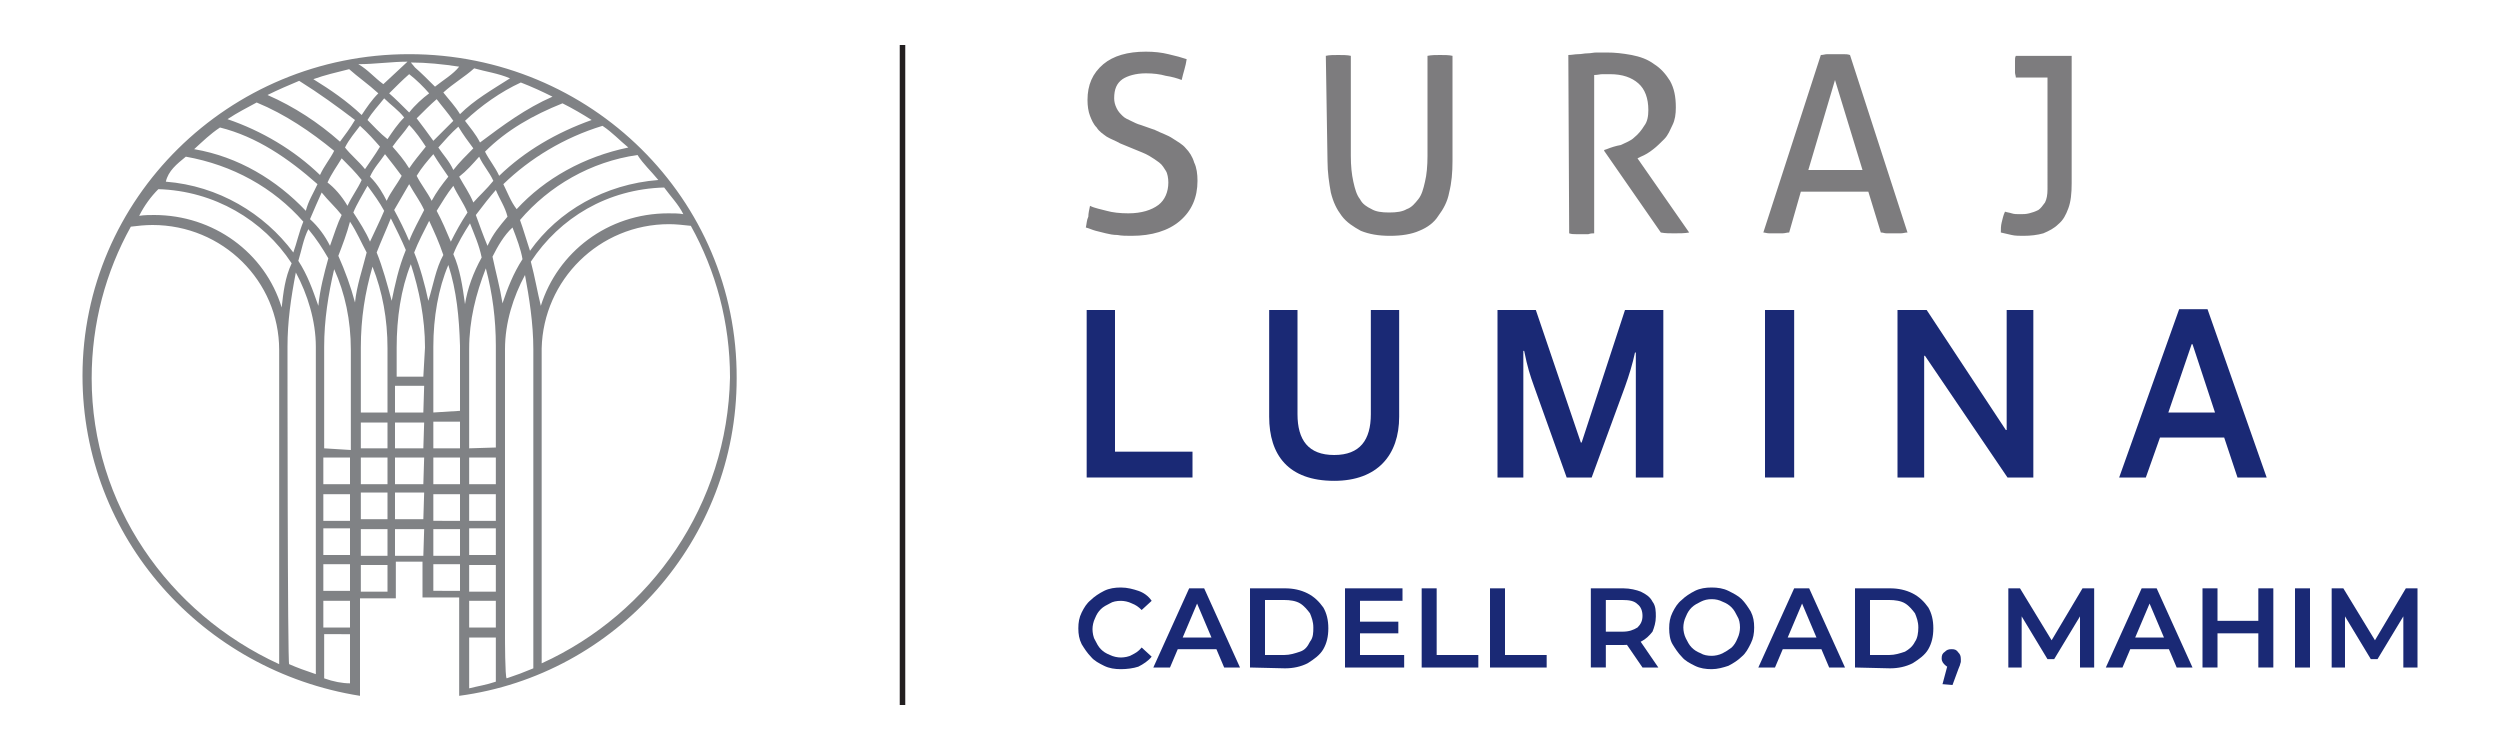
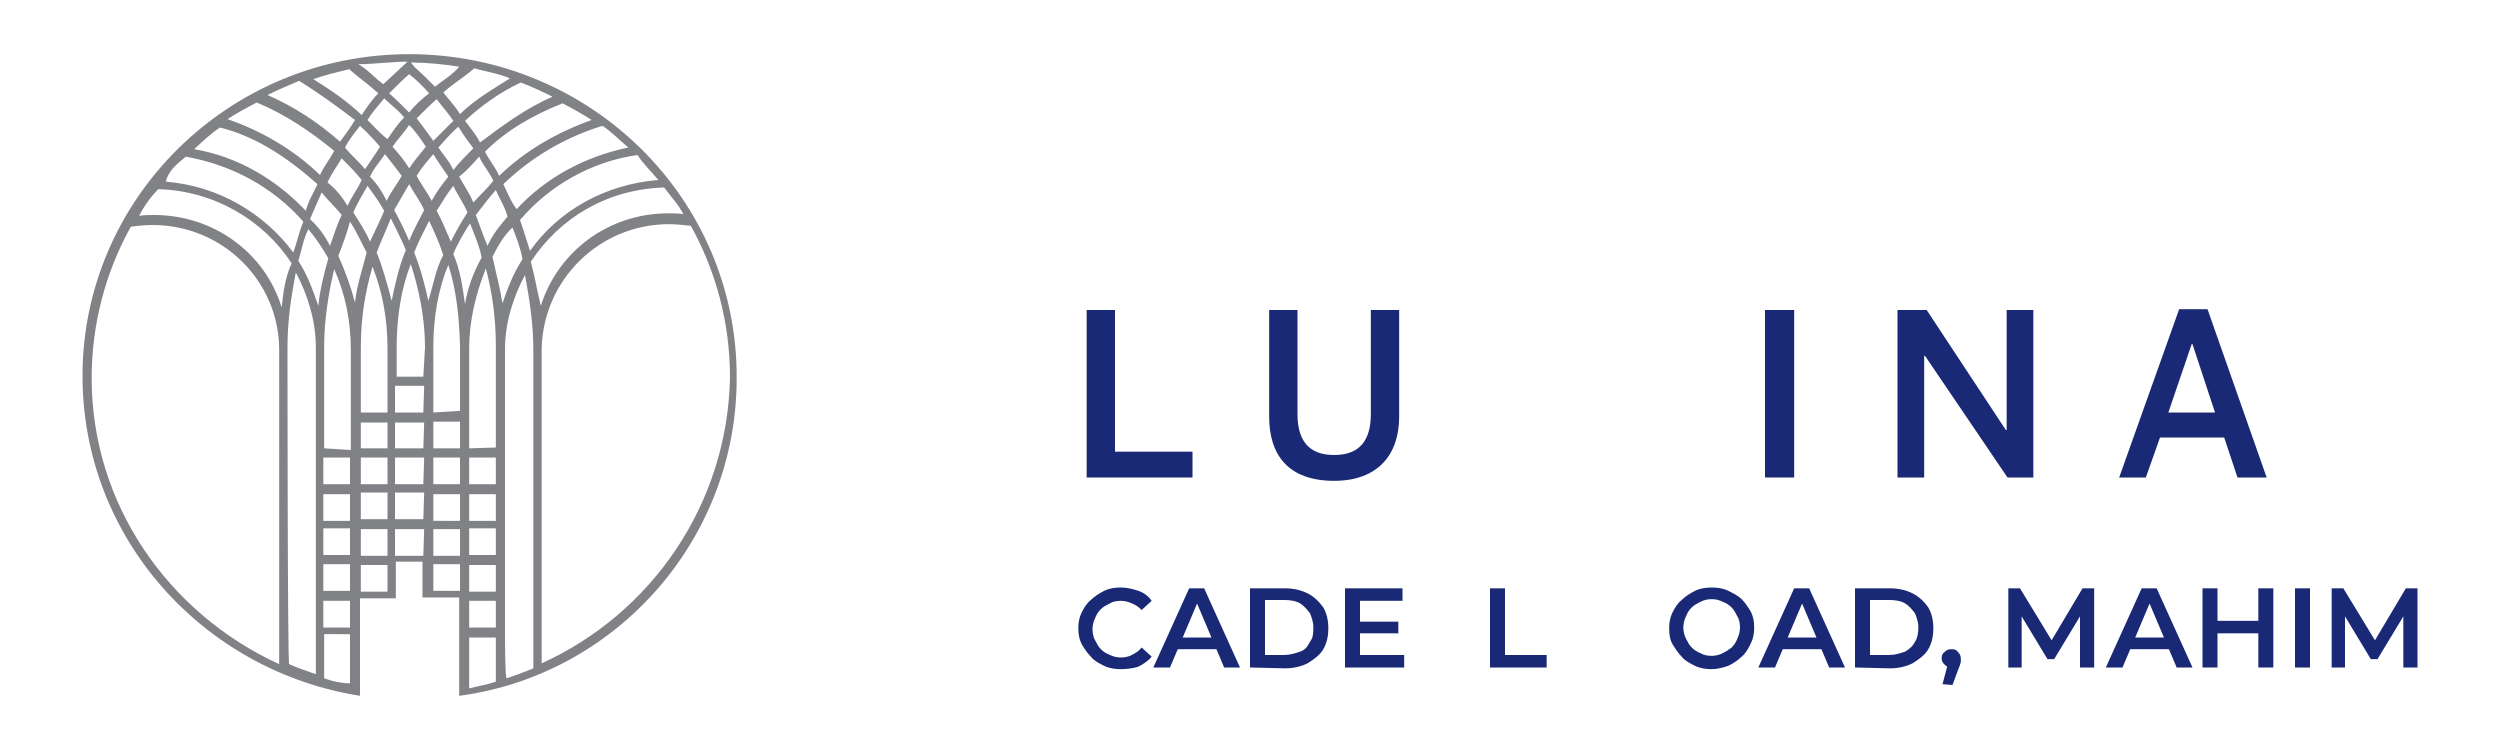
<svg xmlns="http://www.w3.org/2000/svg" version="1.1" id="Layer_1" x="0px" y="0px" viewBox="0 0 300 90" style="enable-background:new 0 0 300 90;" xml:space="preserve">
  <style type="text/css">
	.st0{fill:#808285;}
	.st1{fill:none;stroke:#231F20;stroke-width:0.664;stroke-miterlimit:10;}
	.st2{fill:#7D7C7E;}
	.st3{fill:#1A2975;}
</style>
  <g>
    <path class="st0" d="M65,79.6V41.8c0.2-8.2,6.9-14.9,15.3-14.9c0.8,0,1.7,0.1,2.6,0.2c3,5.4,4.7,11.6,4.7,18.2   C87.3,60.5,78.2,73.6,65,79.6 M56.3,76.5h3.2v5.3c-1.2,0.4-2,0.5-3.2,0.8V76.5z M52,67.7h3.2v3.2H52V67.7z M51.4,36.1   c-0.4-1.9-1-4.1-1.7-5.8c0.5-1.3,1.2-2.6,1.8-3.8c0.6,1.3,1.2,2.6,1.7,4.1C52.3,32.2,52,34.2,51.4,36.1 M50.8,45.2h-3.2v-3.5   c0-3.5,0.5-7,1.7-10c1,3.1,1.7,6.5,1.7,10L50.8,45.2L50.8,45.2L50.8,45.2z M50.8,49.5h-3.4v-3.2h3.5L50.8,49.5L50.8,49.5z    M50.8,53.8h-3.4v-3.1h3.5L50.8,53.8L50.8,53.8z M50.8,58.1h-3.4v-3.2h3.5L50.8,58.1L50.8,58.1z M50.8,62.3h-3.4v-3.2h3.5   L50.8,62.3L50.8,62.3z M50.8,66.7h-3.4v-3.2h3.5L50.8,66.7L50.8,66.7z M47,36.1c-0.5-1.9-1.1-4.1-1.8-5.8c0.5-1.3,1.1-2.6,1.7-4.1   c0.6,1.2,1.3,2.6,1.8,3.8C47.8,32.2,47.4,34.2,47,36.1 M46.5,49.5h-3.2v-7.6l0,0c0-0.1,0-0.1,0-0.2c0-3.5,0.5-6.6,1.4-9.7   c1.2,3,1.8,6.3,1.8,9.8V49.5L46.5,49.5z M46.5,53.8h-3.2v-3.1h3.2V53.8z M46.5,58.1h-3.2v-3.2h3.2V58.1z M46.5,62.3h-3.2v-3.2h3.2   V62.3z M46.5,66.7h-3.2v-3.2h3.2V66.7z M46.5,71h-3.2v-3.2h3.2V71z M42.6,36.3c-0.5-1.9-1.2-3.8-2-5.6c0.5-1.3,1-2.6,1.4-4.1   c0.8,1.2,1.4,2.6,2,3.7C43.5,32.3,42.8,34.3,42.6,36.3 M38.9,81.4v-5.3H42V82C41.1,82,40,81.8,38.9,81.4 M11,45.4   c0-6.6,1.7-12.8,4.7-18.2c0.8-0.1,1.7-0.2,2.6-0.2c8.4,0,15.2,6.7,15.2,15l0,0v37.7C20.2,73.6,11,60.5,11,45.4 M22.3,18.8   c5.6,1,10.5,3.7,14.1,7.8c-0.5,1.2-0.8,2.6-1.2,3.7c-3.5-4.7-9-8-15.3-8.5C20.2,20.5,21.2,19.7,22.3,18.8 M79,21.6   c-6.4,0.5-12,3.7-15.4,8.5c-0.4-1.2-0.8-2.6-1.2-3.7c3.5-4.1,8.5-7,14.1-7.8C77.2,19.7,78.1,20.5,79,21.6 M63.7,31.4   c3.5-5.3,9.2-8.7,16-8.9c0.8,1.1,1.7,2,2.3,3.2c-0.5-0.1-1.2-0.1-1.8-0.1c-7.3,0-13.3,4.7-15.3,11.1C64.5,35.1,64.2,33.3,63.7,31.4    M60.6,76.5v-1.2v-3.2V71v-3.2v-1.2v-3.4v-1.2v-3.2v-1.2v-3.2v-1.2V41.9l0,0l0,0c0-3.2,1-6.3,2.4-8.9c0.5,2.7,1,5.8,1,8.9v0.2v38.1   c-1.2,0.5-2,0.8-3.2,1.2C60.6,81.3,60.6,76.5,60.6,76.5z M56.3,72.1h3.2v3.2h-3.2V72.1z M54.4,30.5c0.5-1.3,1.3-2.6,2-3.7   c0.5,1.3,1.1,2.6,1.4,4.1c-1,1.8-1.7,3.7-2,5.6C55.5,34.3,55.2,32.3,54.4,30.5 M54.4,22.3c0.5,1.1,1.2,2,1.7,3.2   c-0.8,1.2-1.4,2.3-2,3.5c-0.5-1.2-1.1-2.6-1.7-3.7C53.1,24.2,53.6,23.3,54.4,22.3 M50,21.1c0.6-1,1.3-1.8,2-2.6   c0.6,1,1.2,1.8,1.8,2.7c-0.8,1-1.4,1.8-2,2.9C51.3,23.1,50.5,22.1,50,21.1 M49.1,22.1c0.6,1.1,1.3,2,1.8,3.1   c-0.6,1.2-1.3,2.4-1.8,3.7c-0.5-1.2-1.2-2.6-1.8-3.7C47.9,24.2,48.5,23.1,49.1,22.1 M44.4,21.2c0.5-1.1,1.2-1.8,1.8-2.7   c0.8,1,1.4,1.8,2,2.6c-0.6,1.1-1.3,1.9-1.8,3C46,23.3,45.4,22.2,44.4,21.2 M44.1,22.3c0.8,1.1,1.4,1.9,2,3   c-0.5,1.2-1.2,2.6-1.7,3.7c-0.5-1.2-1.3-2.4-2-3.5C42.8,24.5,43.5,23.4,44.1,22.3 M39.3,21.9c0.5-1.1,1.1-1.9,1.7-2.9   c0.8,0.8,1.7,1.7,2.4,2.6c-0.5,1.1-1.2,2-1.7,3.1C41,23.5,40.1,22.5,39.3,21.9 M39.6,29.5c-0.6-1.2-1.4-2.3-2.4-3.2   c0.5-1.2,1-2.3,1.4-3.2c0.8,1,1.7,1.8,2.4,2.7C40.5,26.8,40.1,28.1,39.6,29.5 M38.9,53.8v-12l0,0v-0.2c0-3.2,0.5-6.3,1.2-9.3   c1.3,2.9,2,6.1,2,9.7l0,0v12L38.9,53.8L38.9,53.8z M38.9,54.9H42v3.2h-3.2V54.9z M38.9,59.3H42v3.2h-3.2V59.3z M38.9,63.4H42v3.2   h-3.2V63.4z M38.9,67.7H42v3.2h-3.2V67.7z M38.9,72.1H42v3.2h-3.2V72.1z M38.1,22.1c-0.5,1.1-1.1,2-1.4,3.2   c-3.5-3.7-8.1-6.5-13.4-7.4c1.1-1,1.9-1.8,3.1-2.6C30.8,16.4,34.6,19,38.1,22.1 M40.1,18.1c-0.5,1-1.2,1.8-1.7,2.9   c-3.1-3-7-5.3-11.1-6.7c1.2-0.8,2.4-1.4,3.5-2C34.2,13.7,37.3,15.8,40.1,18.1 M42.6,14.4c-0.6,1-1.2,1.8-1.8,2.6   c-2.6-2.3-5.5-4.2-8.7-5.6c1.2-0.6,2.6-1.2,3.8-1.7C38.3,11.2,40.5,12.8,42.6,14.4 M45.4,11.2c-0.8,0.8-1.4,1.7-2,2.6   c-1.8-1.7-3.7-3-5.8-4.3c1.4-0.5,2.7-0.8,4.3-1.2C42.9,9.2,44.2,10.1,45.4,11.2 M48.9,7.4c-1.1,1-1.9,1.8-2.9,2.7   c-1.1-0.8-1.8-1.7-3-2.4C45,7.7,47,7.4,48.9,7.4L48.9,7.4z M51.5,11.2c-0.8,0.6-1.7,1.4-2.4,2.3c-0.8-0.8-1.7-1.7-2.4-2.3   c0.8-0.8,1.7-1.7,2.4-2.3C50,9.6,50.8,10.4,51.5,11.2 M52.2,10.4c-0.8-0.8-1.7-1.7-2.4-2.3l-0.5-0.6c1.9,0,3.8,0.2,5.8,0.5   C54.4,8.9,53.2,9.6,52.2,10.4 M55.2,13.7c-0.6-1-1.3-1.7-2-2.6c1.2-1.1,2.6-1.9,3.7-2.9c1.4,0.4,2.9,0.6,4.3,1.2   C59,10.8,56.9,12,55.2,13.7 M57.6,17.1c-0.5-1-1.2-1.8-1.8-2.6c1.9-1.8,4.3-3.5,6.7-4.6c1.3,0.5,2.6,1.1,3.8,1.7   C63.1,13,60.4,15,57.6,17.1 M59.9,21.1c-0.5-1.1-1.2-1.9-1.7-2.9c2.6-2.6,5.8-4.4,9.3-5.8c1.2,0.6,2.4,1.3,3.5,2   C66.8,15.9,63,18.1,59.9,21.1 M60.4,22.1c3.2-3.1,7.3-5.6,11.9-7c1.2,0.8,2,1.7,3.1,2.6c-5.3,1.1-10,3.7-13.4,7.4   C61.3,24.2,60.9,23.1,60.4,22.1 M59.1,30.8c0.6-1.2,1.4-2.6,2.4-3.5c0.5,1.3,1,2.6,1.2,3.8c-1.1,1.7-1.8,3.5-2.4,5.3   C60,34.5,59.5,32.7,59.1,30.8 M59.5,22.8c0.5,1.2,1.1,2,1.4,3.2c-1,1.2-1.7,2-2.4,3.5c-0.5-1.2-1-2.6-1.4-3.7   C58,24.6,58.8,23.6,59.5,22.8 M57.5,18.8c0.5,1.1,1.2,1.8,1.7,2.9c-0.8,1-1.7,1.8-2.4,2.6c-0.5-1.2-1.1-2-1.7-3.1   C56,20.5,56.7,19.7,57.5,18.8 M55,15.2c0.6,1,1.2,1.8,1.8,2.6c-0.8,0.8-1.7,1.7-2.4,2.6c-0.5-1.1-1.2-1.8-1.8-2.7   C53.4,16.8,54.1,16,55,15.2 M50,14.2c0.8-0.8,1.7-1.7,2.4-2.3c0.6,0.8,1.4,1.7,2,2.6c-0.8,0.8-1.7,1.7-2.4,2.4   C51.3,15.9,50.6,15,50,14.2 M49.1,15c0.8,0.8,1.4,1.7,2,2.6c-0.8,1-1.4,1.7-2,2.6c-0.6-1-1.3-1.8-2-2.6   C47.8,16.6,48.5,15.9,49.1,15 M45.6,17.6c-0.6,1-1.2,1.8-1.8,2.7c-0.8-1-1.7-1.7-2.4-2.6c0.5-1,1.2-1.8,1.8-2.6   C44.2,16,44.9,16.8,45.6,17.6 M44.1,14.4c0.6-1,1.3-1.7,2-2.6c0.8,0.8,1.7,1.4,2.4,2.3c-0.8,0.8-1.4,1.7-2,2.6   C45.6,16,44.8,15.1,44.1,14.4 M56.3,53.8v-3.1v-1.2v-7.6l0,0c0-3.5,0.8-6.6,2-9.7c0.8,3,1.2,6.1,1.2,9.3v0.2l0,0v12L56.3,53.8   L56.3,53.8z M56.3,54.9h3.2v3.2h-3.2V54.9z M56.3,59.3h3.2v3.2h-3.2V59.3z M59.5,71h-3.2v-3.2h3.2V71z M56.3,63.4h3.2v3.2h-3.2   V63.4z M35.8,31.3c0.4-1.3,0.6-2.6,1.2-3.8c1,1.2,1.7,2.3,2.4,3.5c-0.5,1.8-1,3.7-1.2,5.7C37.5,34.7,36.9,33,35.8,31.3 M33.8,36.9   c-2-6.6-8.2-11.1-15.3-11.1c-0.5,0-1.2,0-1.8,0.1c0.6-1.2,1.4-2.3,2.3-3.2c6.7,0.2,12.6,3.7,16,8.9C34.2,33.3,34,35.1,33.8,36.9    M34.5,41.8L34.5,41.8c0-0.1,0-0.1,0-0.2c0-3,0.4-5.8,1-8.9c1.4,2.6,2.4,5.8,2.4,8.9l0,0v33.3v1.2v4.8c-1.2-0.4-2.3-0.8-3.2-1.2   C34.5,80,34.5,41.8,34.5,41.8z M52,49.5v-3.2v-1.2v-3.5c0-3.5,0.6-7,1.8-9.8c1,3.1,1.3,6.3,1.4,9.7c0,0.1,0,0.1,0,0.2l0,0v7.6   L52,49.5L52,49.5z M52,50.6h3.2v3.2H52V50.6z M52,54.9h3.2v3.2H52V54.9z M55.2,66.7H52v-3.2h3.2V66.7z M52,59.3h3.2v3.2H52V59.3z    M49.1,6.5C27.4,6.5,9.9,23.9,9.9,45.1c0,19.4,14.4,35.4,33.3,38.4v-1.1v-6.2V75v-3.2h4.3v-1.2v-3.2h3.2v4.3h1.2l0,0h3.2v3.2v1.2   v6.2l0,0v1.2C73.9,81,88.4,64.8,88.4,45.4C88.5,23.9,70.9,6.5,49.1,6.5" />
-     <line class="st1" x1="108.3" y1="5.4" x2="108.3" y2="84.6" />
    <g>
-       <path class="st2" d="M130.8,24.7c0.6,0.3,1.3,0.4,2,0.6s1.6,0.3,2.6,0.3c1.6,0,2.8-0.4,3.6-1c0.8-0.6,1.2-1.6,1.2-2.7    c0-0.5-0.1-1.1-0.3-1.4s-0.4-0.7-0.8-1c-0.4-0.3-0.7-0.5-1.2-0.8c-0.5-0.3-1.1-0.5-1.8-0.8l-1.7-0.7c-0.5-0.3-1.1-0.5-1.6-0.8    c-0.4-0.3-0.9-0.6-1.2-1.1c-0.4-0.4-0.6-0.9-0.8-1.4s-0.3-1.2-0.3-1.9c0-1.8,0.6-3.2,1.9-4.3c1.2-1,2.9-1.5,5.1-1.5    c1,0,1.9,0.1,2.7,0.3c0.9,0.2,1.6,0.4,2.2,0.6c-0.1,0.8-0.4,1.6-0.6,2.5c-0.5-0.2-1.2-0.4-1.9-0.5c-0.7-0.2-1.5-0.3-2.4-0.3    c-1.2,0-2.2,0.3-2.8,0.7c-0.7,0.5-1,1.2-1,2.3c0,0.4,0.1,0.8,0.3,1.2c0.2,0.4,0.4,0.6,0.7,0.9c0.3,0.3,0.6,0.4,1,0.6    c0.4,0.2,0.8,0.4,1.2,0.5l1.7,0.6c0.8,0.4,1.5,0.6,2.1,1s1.2,0.7,1.6,1.2c0.4,0.4,0.8,1,1,1.7c0.3,0.6,0.4,1.4,0.4,2.2    c0,2-0.7,3.6-2.1,4.8s-3.4,1.8-5.8,1.8c-0.6,0-1.2,0-1.7-0.1c-0.5,0-1-0.1-1.4-0.2s-0.8-0.2-1.2-0.3c-0.4-0.1-0.8-0.3-1.2-0.4    c0.1-0.4,0.1-0.9,0.3-1.3C130.6,25.6,130.7,25.2,130.8,24.7 M159.3,19.3c0,1.4,0.2,2.7,0.4,3.8c0.3,1.2,0.7,2,1.3,2.8    s1.4,1.3,2.3,1.8c1,0.4,2.1,0.6,3.5,0.6c1.4,0,2.6-0.2,3.5-0.6c1-0.4,1.8-1,2.3-1.8c0.6-0.8,1.1-1.7,1.3-2.8    c0.3-1.2,0.4-2.4,0.4-3.8V6.7c-0.4-0.1-1-0.1-1.5-0.1c-0.5,0-1,0-1.5,0.1v12c0,1.2-0.1,2.3-0.3,3.1c-0.2,0.9-0.4,1.6-0.8,2.1    c-0.4,0.5-0.8,1-1.4,1.2c-0.5,0.3-1.2,0.4-2.1,0.4c-0.9,0-1.6-0.1-2.1-0.4c-0.6-0.3-1.1-0.6-1.4-1.2c-0.4-0.5-0.6-1.2-0.8-2.1    c-0.2-0.9-0.3-1.9-0.3-3.1v-12c-0.4-0.1-1-0.1-1.5-0.1c-0.5,0-1.1,0-1.5,0.1L159.3,19.3L159.3,19.3z M188.2,6.6    c0.4,0,0.8-0.1,1.2-0.1s0.7-0.1,1.1-0.1c0.4,0,0.7-0.1,1.1-0.1c0.4,0,0.8,0,1.2,0c1,0,1.9,0.1,3,0.3c1,0.2,1.9,0.5,2.7,1.1    c0.8,0.5,1.4,1.2,1.9,2c0.5,0.9,0.7,1.9,0.7,3.2c0,0.8-0.1,1.5-0.4,2.1c-0.3,0.6-0.5,1.2-1,1.7c-0.4,0.4-0.9,0.9-1.3,1.2    c-0.5,0.4-1,0.7-1.5,0.9l-0.4,0.2l6.2,8.9c-0.5,0.1-1.2,0.1-1.8,0.1c-0.5,0-1.1,0-1.6-0.1l-6.8-9.8v-0.1l0.3-0.1    c0.5-0.2,1.1-0.4,1.7-0.5c0.6-0.3,1.2-0.5,1.6-0.9c0.5-0.4,0.9-0.9,1.2-1.4c0.4-0.5,0.5-1.2,0.5-1.9c0-1.4-0.4-2.5-1.2-3.2    c-0.8-0.7-1.9-1.1-3.4-1.1c-0.4,0-0.6,0-0.9,0c-0.3,0-0.6,0.1-1,0.1v19c-0.2,0-0.4,0-0.7,0.1c-0.3,0-0.5,0-0.7,0    c-0.3,0-0.5,0-0.8,0c-0.3,0-0.5,0-0.8-0.1L188.2,6.6L188.2,6.6z M225.7,27.9c0.3,0,0.4,0.1,0.7,0.1c0.3,0,0.5,0,0.8,0s0.5,0,0.9,0    c0.3,0,0.5-0.1,0.8-0.1L222,6.6c-0.3-0.1-0.5-0.1-0.9-0.1c-0.3,0-0.6,0-0.9,0c-0.4,0-0.6,0-0.9,0s-0.5,0.1-0.8,0.1l-6.9,21.3    c0.2,0,0.4,0.1,0.7,0.1c0.3,0,0.5,0,0.8,0c0.3,0,0.5,0,0.8,0s0.5-0.1,0.8-0.1l1.4-4.9h8.1L225.7,27.9z M220.2,9.6l3.3,10.8H217    L220.2,9.6z M245.6,9.3h-3.7c0-0.2-0.1-0.4-0.1-0.6c0-0.3,0-0.4,0-0.7c0-0.2,0-0.4,0-0.7s0-0.4,0.1-0.6h6.7V22    c0,1.2-0.1,2.2-0.4,3c-0.3,0.8-0.6,1.4-1.2,1.9c-0.5,0.5-1.1,0.8-1.8,1.1c-0.7,0.2-1.5,0.3-2.4,0.3c-0.4,0-1,0-1.4-0.1    c-0.4-0.1-0.9-0.2-1.3-0.3c0-0.4,0-0.8,0.1-1.2c0.1-0.4,0.2-0.9,0.4-1.3c0.3,0.1,0.5,0.1,0.8,0.2c0.3,0.1,0.6,0.1,1,0.1    c0.4,0,0.7,0,1.1-0.1c0.4-0.1,0.7-0.2,1.1-0.4c0.3-0.2,0.5-0.5,0.8-0.9c0.2-0.4,0.3-0.9,0.3-1.6V9.3z" />
      <g>
        <path class="st3" d="M130.4,37.2h3.4v17h9.3v3.1h-12.7V37.2z" />
        <path class="st3" d="M152.3,50V37.2h3.4v12.5c0,3.1,1.3,4.9,4.4,4.9s4.4-1.8,4.4-4.9V37.2h3.4V50c0,4.6-2.6,7.7-7.8,7.7     C154.6,57.7,152.3,54.6,152.3,50z" />
-         <path class="st3" d="M179.8,37.2h4.5l5.4,15.9h0.1l5.2-15.9h4.6v20.1h-3.3v-15h-0.1c-0.3,1.4-0.7,2.7-1.2,4.1L191,57.3h-3     l-3.9-10.9c-0.5-1.4-0.8-2.3-1.2-4.3h-0.1v15.2h-3.1V37.2H179.8z" />
        <path class="st3" d="M211.8,37.2h3.5v20.1h-3.5V37.2z" />
        <path class="st3" d="M227.7,37.2h3.5l9.5,14.4h0.1V37.2h3.2v20.1h-3.1l-9.9-14.6h-0.1v14.6h-3.2L227.7,37.2L227.7,37.2z" />
        <path class="st3" d="M261.5,37.1h3.4l7.1,20.2h-3.5l-1.6-4.8h-7.7l-1.7,4.8h-3.2L261.5,37.1z M265.8,49.5l-2.7-8.2H263l-2.8,8.2     H265.8z" />
      </g>
      <g>
        <path class="st3" d="M134.5,80.3c-0.7,0-1.4-0.1-2-0.4s-1.2-0.6-1.6-1.1c-0.4-0.4-0.8-1-1.1-1.5c-0.3-0.6-0.4-1.2-0.4-1.9     c0-0.7,0.1-1.3,0.4-1.9c0.3-0.6,0.6-1.1,1.1-1.5c0.4-0.4,1-0.8,1.6-1.1c0.6-0.3,1.3-0.4,2-0.4c0.8,0,1.5,0.2,2.1,0.4     s1.2,0.6,1.6,1.2l-1.2,1.1c-0.4-0.4-0.7-0.6-1.2-0.8c-0.4-0.2-0.9-0.3-1.3-0.3c-0.5,0-1,0.1-1.3,0.3c-0.4,0.2-0.8,0.4-1.1,0.7     c-0.3,0.3-0.5,0.6-0.7,1.1c-0.2,0.4-0.3,0.9-0.3,1.3c0,0.4,0.1,1,0.3,1.3c0.2,0.4,0.4,0.8,0.7,1.1c0.3,0.3,0.6,0.5,1.1,0.7     c0.4,0.2,0.9,0.3,1.3,0.3c0.4,0,1-0.1,1.3-0.3c0.4-0.2,0.8-0.4,1.2-0.9l1.2,1.1c-0.4,0.5-1,0.9-1.6,1.2     C136,80.2,135.2,80.3,134.5,80.3z" />
        <path class="st3" d="M138.4,80.1l4.3-9.5h1.8l4.3,9.5h-1.9l-3.6-8.5h0.7l-3.6,8.5H138.4z M140.5,77.9l0.5-1.4h5.1l0.4,1.4H140.5z     " />
        <path class="st3" d="M150,80.1v-9.5h4.2c1,0,1.9,0.2,2.7,0.6c0.8,0.4,1.4,1,1.9,1.7c0.4,0.7,0.6,1.5,0.6,2.5c0,1-0.2,1.8-0.6,2.5     c-0.4,0.7-1.1,1.2-1.9,1.7c-0.8,0.4-1.7,0.6-2.7,0.6L150,80.1L150,80.1z M151.8,78.6h2.3c0.7,0,1.3-0.2,1.9-0.4s0.9-0.6,1.2-1.2     c0.4-0.5,0.4-1.1,0.4-1.7c0-0.7-0.2-1.2-0.4-1.7c-0.3-0.4-0.7-0.9-1.2-1.2s-1.2-0.4-1.9-0.4h-2.3V78.6z" />
        <path class="st3" d="M163.2,78.6h5.3v1.5h-7.1v-9.5h6.9v1.5h-5.1V78.6z M163.1,74.6h4.7V76h-4.7V74.6z" />
-         <path class="st3" d="M170.6,80.1v-9.5h1.8v8h5v1.5C177.3,80.1,170.6,80.1,170.6,80.1z" />
        <path class="st3" d="M178.8,80.1v-9.5h1.8v8h5v1.5C185.6,80.1,178.8,80.1,178.8,80.1z" />
-         <path class="st3" d="M190.9,80.1v-9.5h3.9c0.8,0,1.6,0.2,2.1,0.4c0.6,0.3,1.1,0.6,1.4,1.2c0.4,0.5,0.4,1.2,0.4,1.8     c0,0.7-0.2,1.3-0.4,1.8c-0.4,0.5-0.8,0.9-1.4,1.2c-0.6,0.3-1.3,0.4-2.1,0.4h-2.9l0.8-0.8v3.5H190.9z M192.7,76.7l-0.8-0.9h2.8     c0.8,0,1.3-0.2,1.8-0.5c0.4-0.4,0.6-0.8,0.6-1.4c0-0.6-0.2-1.1-0.6-1.4c-0.4-0.4-1-0.5-1.8-0.5h-2.8l0.8-0.9V76.7z M197.1,80.1     l-2.4-3.5h1.9l2.4,3.5H197.1z" />
        <path class="st3" d="M205.4,80.3c-0.7,0-1.4-0.1-2-0.4s-1.2-0.6-1.6-1.1c-0.4-0.4-0.8-1-1.1-1.5c-0.3-0.5-0.4-1.2-0.4-1.9     s0.1-1.3,0.4-1.9c0.3-0.6,0.6-1.1,1.1-1.5c0.4-0.4,1-0.8,1.6-1.1c0.6-0.3,1.3-0.4,2-0.4s1.4,0.1,2,0.4s1.2,0.6,1.6,1     c0.4,0.4,0.8,1,1.1,1.5c0.3,0.6,0.4,1.2,0.4,1.9s-0.1,1.3-0.4,1.9c-0.3,0.6-0.6,1.2-1.1,1.6c-0.4,0.4-1,0.8-1.6,1.1     C206.8,80.1,206.1,80.3,205.4,80.3z M205.4,78.7c0.4,0,0.9-0.1,1.3-0.3c0.4-0.2,0.7-0.4,1.1-0.7c0.3-0.3,0.5-0.6,0.7-1.1     c0.2-0.4,0.3-0.9,0.3-1.3c0-0.5-0.1-1-0.3-1.3c-0.2-0.4-0.4-0.8-0.7-1.1c-0.3-0.3-0.6-0.5-1.1-0.7c-0.4-0.2-0.8-0.3-1.3-0.3     s-0.9,0.1-1.3,0.3s-0.8,0.4-1.1,0.7c-0.3,0.3-0.5,0.6-0.7,1.1c-0.2,0.4-0.3,0.9-0.3,1.3c0,0.4,0.1,0.9,0.3,1.3     c0.2,0.4,0.4,0.8,0.7,1.1c0.3,0.3,0.6,0.5,1.1,0.7C204.4,78.6,204.9,78.7,205.4,78.7z" />
        <path class="st3" d="M211,80.1l4.3-9.5h1.8l4.3,9.5h-1.9l-3.6-8.5h0.7l-3.6,8.5H211z M212.9,77.9l0.4-1.4h5.1l0.4,1.4H212.9z" />
        <path class="st3" d="M222.6,80.1v-9.5h4.2c1,0,1.9,0.2,2.7,0.6c0.8,0.4,1.4,1,1.9,1.7c0.4,0.7,0.6,1.5,0.6,2.5     c0,1-0.2,1.8-0.6,2.5c-0.4,0.7-1.1,1.2-1.9,1.7c-0.8,0.4-1.7,0.6-2.7,0.6L222.6,80.1L222.6,80.1z M224.4,78.6h2.3     c0.7,0,1.3-0.2,1.9-0.4c0.5-0.3,0.9-0.6,1.2-1.2c0.3-0.4,0.4-1.1,0.4-1.7c0-0.7-0.2-1.2-0.4-1.7c-0.3-0.4-0.7-0.9-1.2-1.2     c-0.5-0.3-1.2-0.4-1.9-0.4h-2.3V78.6z" />
        <path class="st3" d="M233.1,82.1l0.8-3l0.3,1c-0.4,0-0.6-0.1-0.8-0.3c-0.2-0.2-0.4-0.4-0.4-0.8s0.1-0.6,0.4-0.8     c0.2-0.2,0.4-0.3,0.8-0.3c0.4,0,0.6,0.1,0.8,0.4c0.2,0.2,0.3,0.4,0.3,0.8c0,0.1,0,0.2,0,0.3c0,0.1-0.1,0.3-0.1,0.4     c-0.1,0.2-0.1,0.3-0.2,0.5l-0.7,1.9L233.1,82.1L233.1,82.1z" />
        <path class="st3" d="M241,80.1v-9.5h1.4l4.2,6.9h-0.8l4.1-6.9h1.4v9.5h-1.7v-6.8h0.4l-3.5,5.8h-0.8l-3.5-5.8h0.4v6.8     C242.6,80.1,241,80.1,241,80.1z" />
        <path class="st3" d="M252.7,80.1l4.3-9.5h1.8l4.3,9.5h-1.9l-3.6-8.5h0.7l-3.6,8.5H252.7z M254.7,77.9l0.4-1.4h5.1l0.4,1.4H254.7z     " />
        <path class="st3" d="M266.1,80.1h-1.8v-9.5h1.8V80.1z M271.2,76H266v-1.5h5.1V76z M271,70.6h1.8v9.5H271V70.6z" />
        <path class="st3" d="M275.4,80.1v-9.5h1.8v9.5C277.2,80.1,275.4,80.1,275.4,80.1z" />
        <path class="st3" d="M279.8,80.1v-9.5h1.4l4.2,6.9h-0.8l4.1-6.9h1.4v9.5h-1.7v-6.8h0.4l-3.5,5.8h-0.8l-3.5-5.8h0.4v6.8     C281.4,80.1,279.8,80.1,279.8,80.1z" />
      </g>
    </g>
  </g>
</svg>